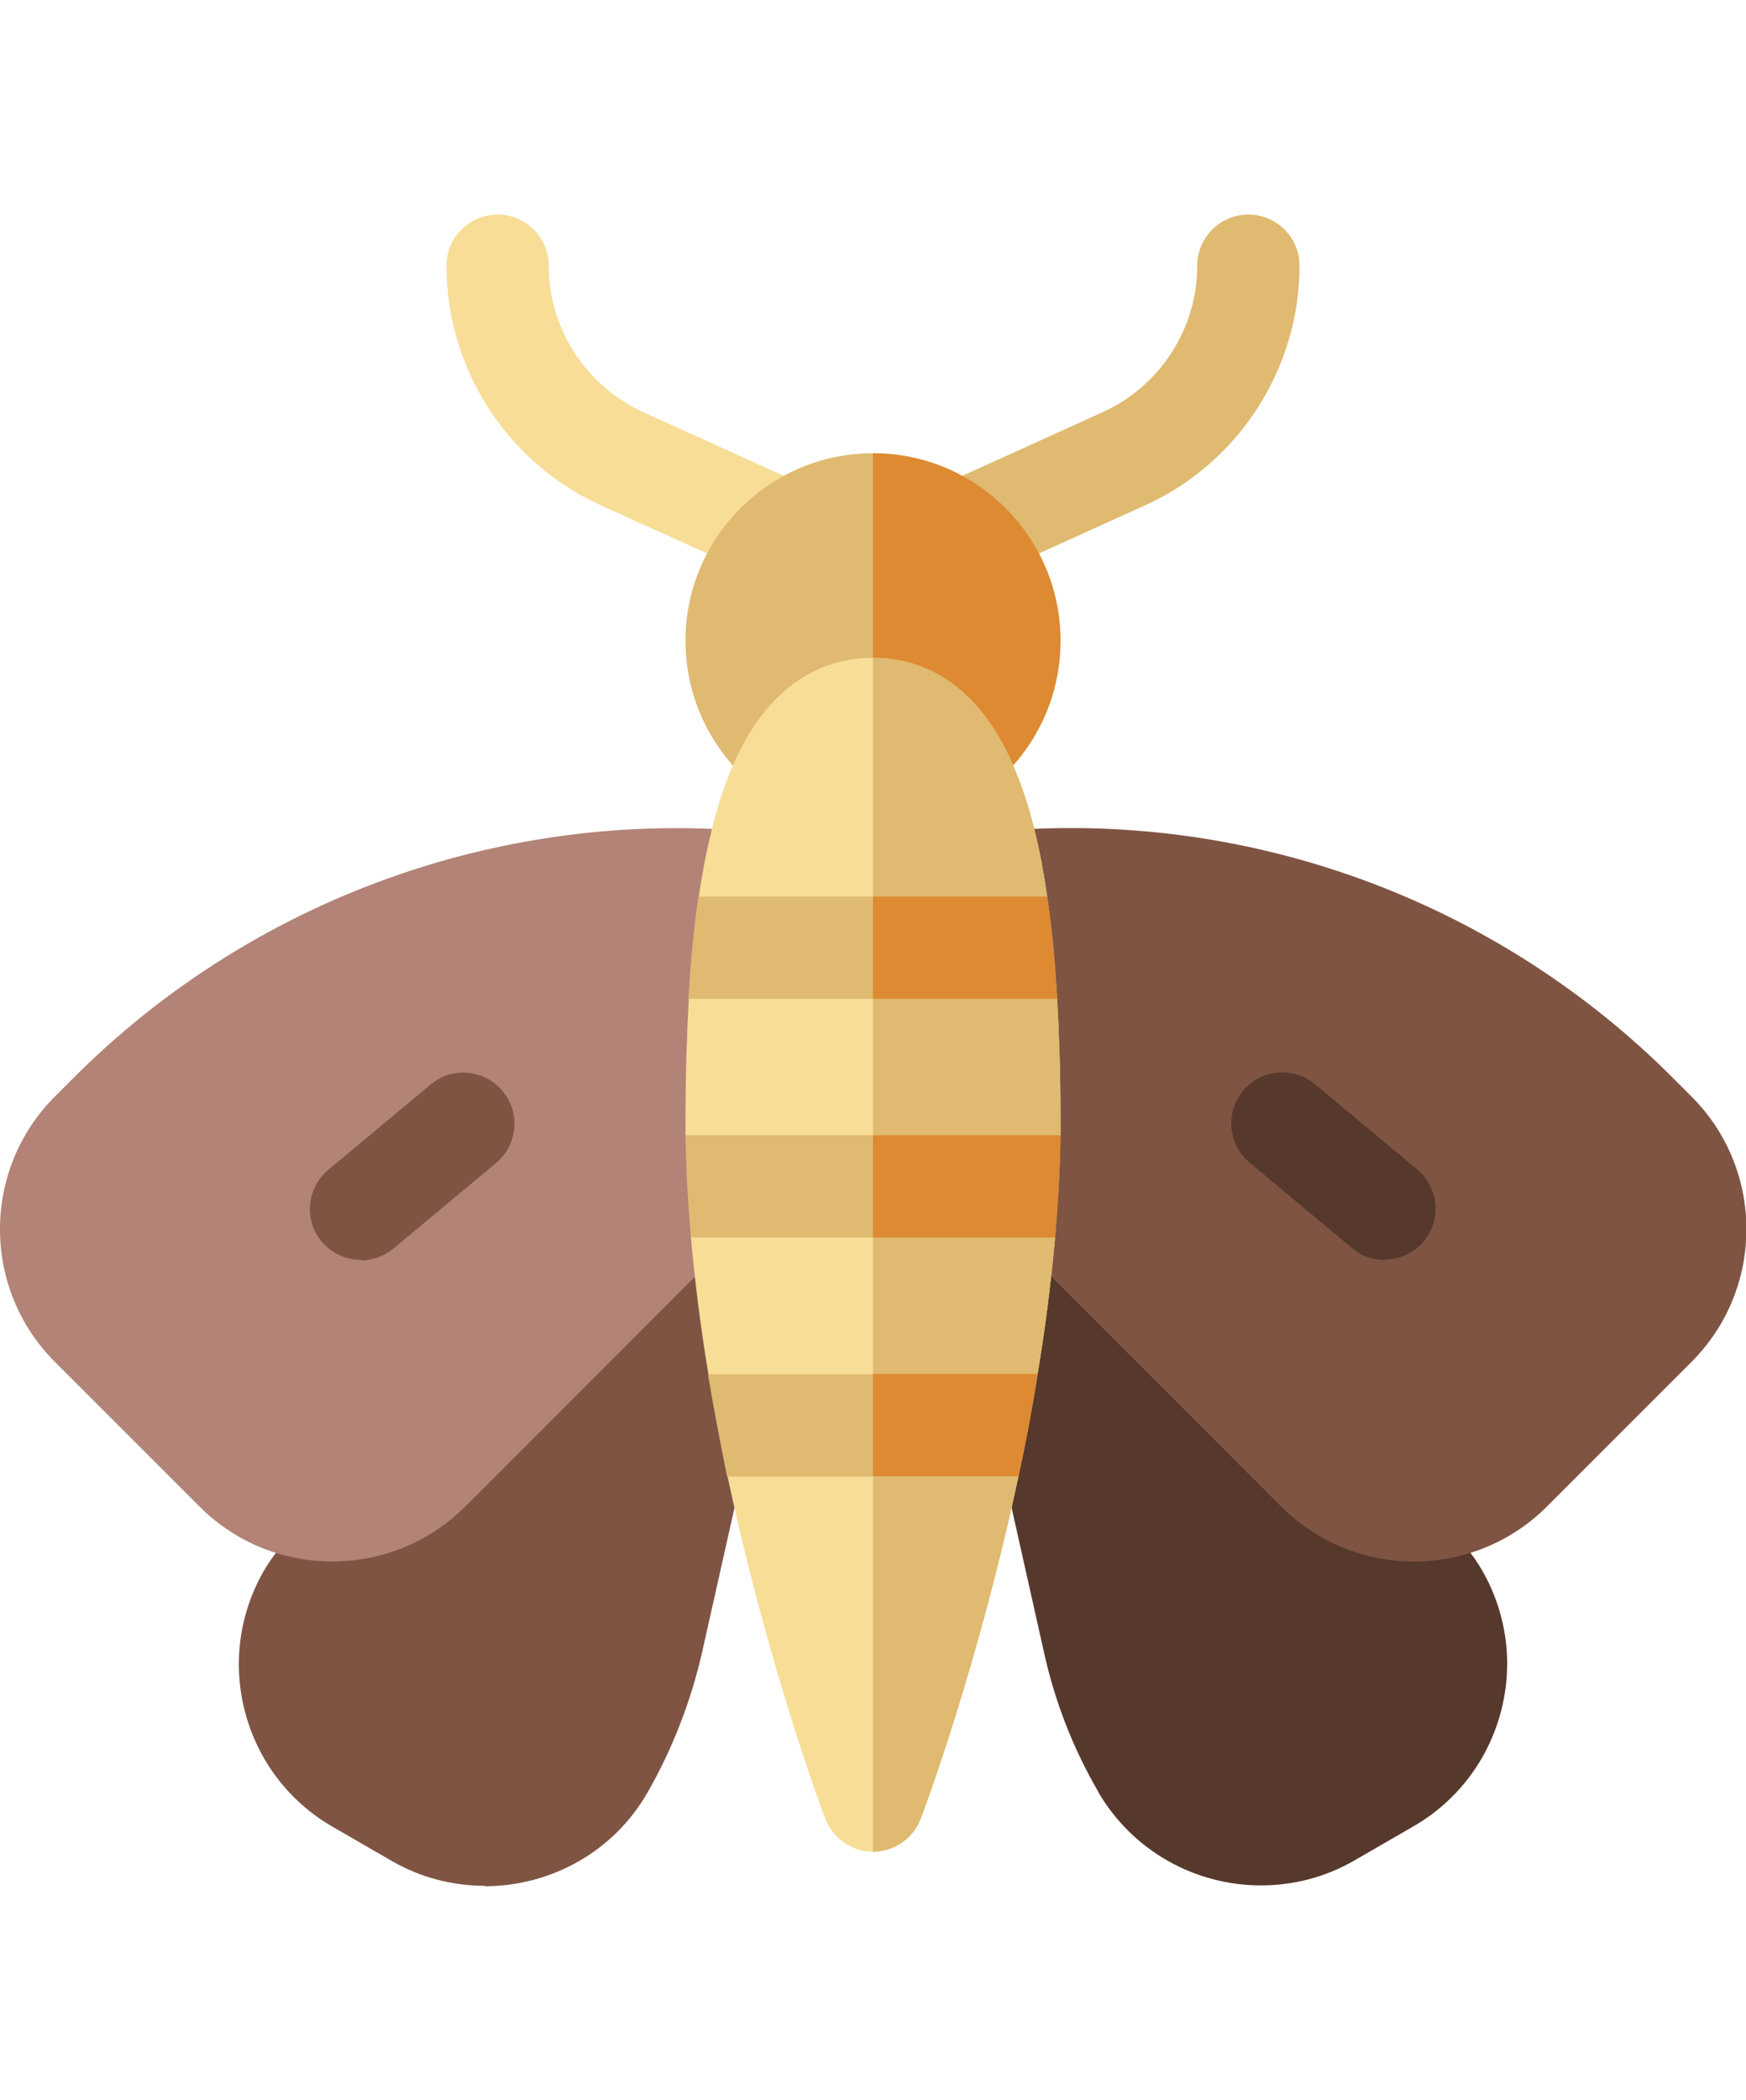
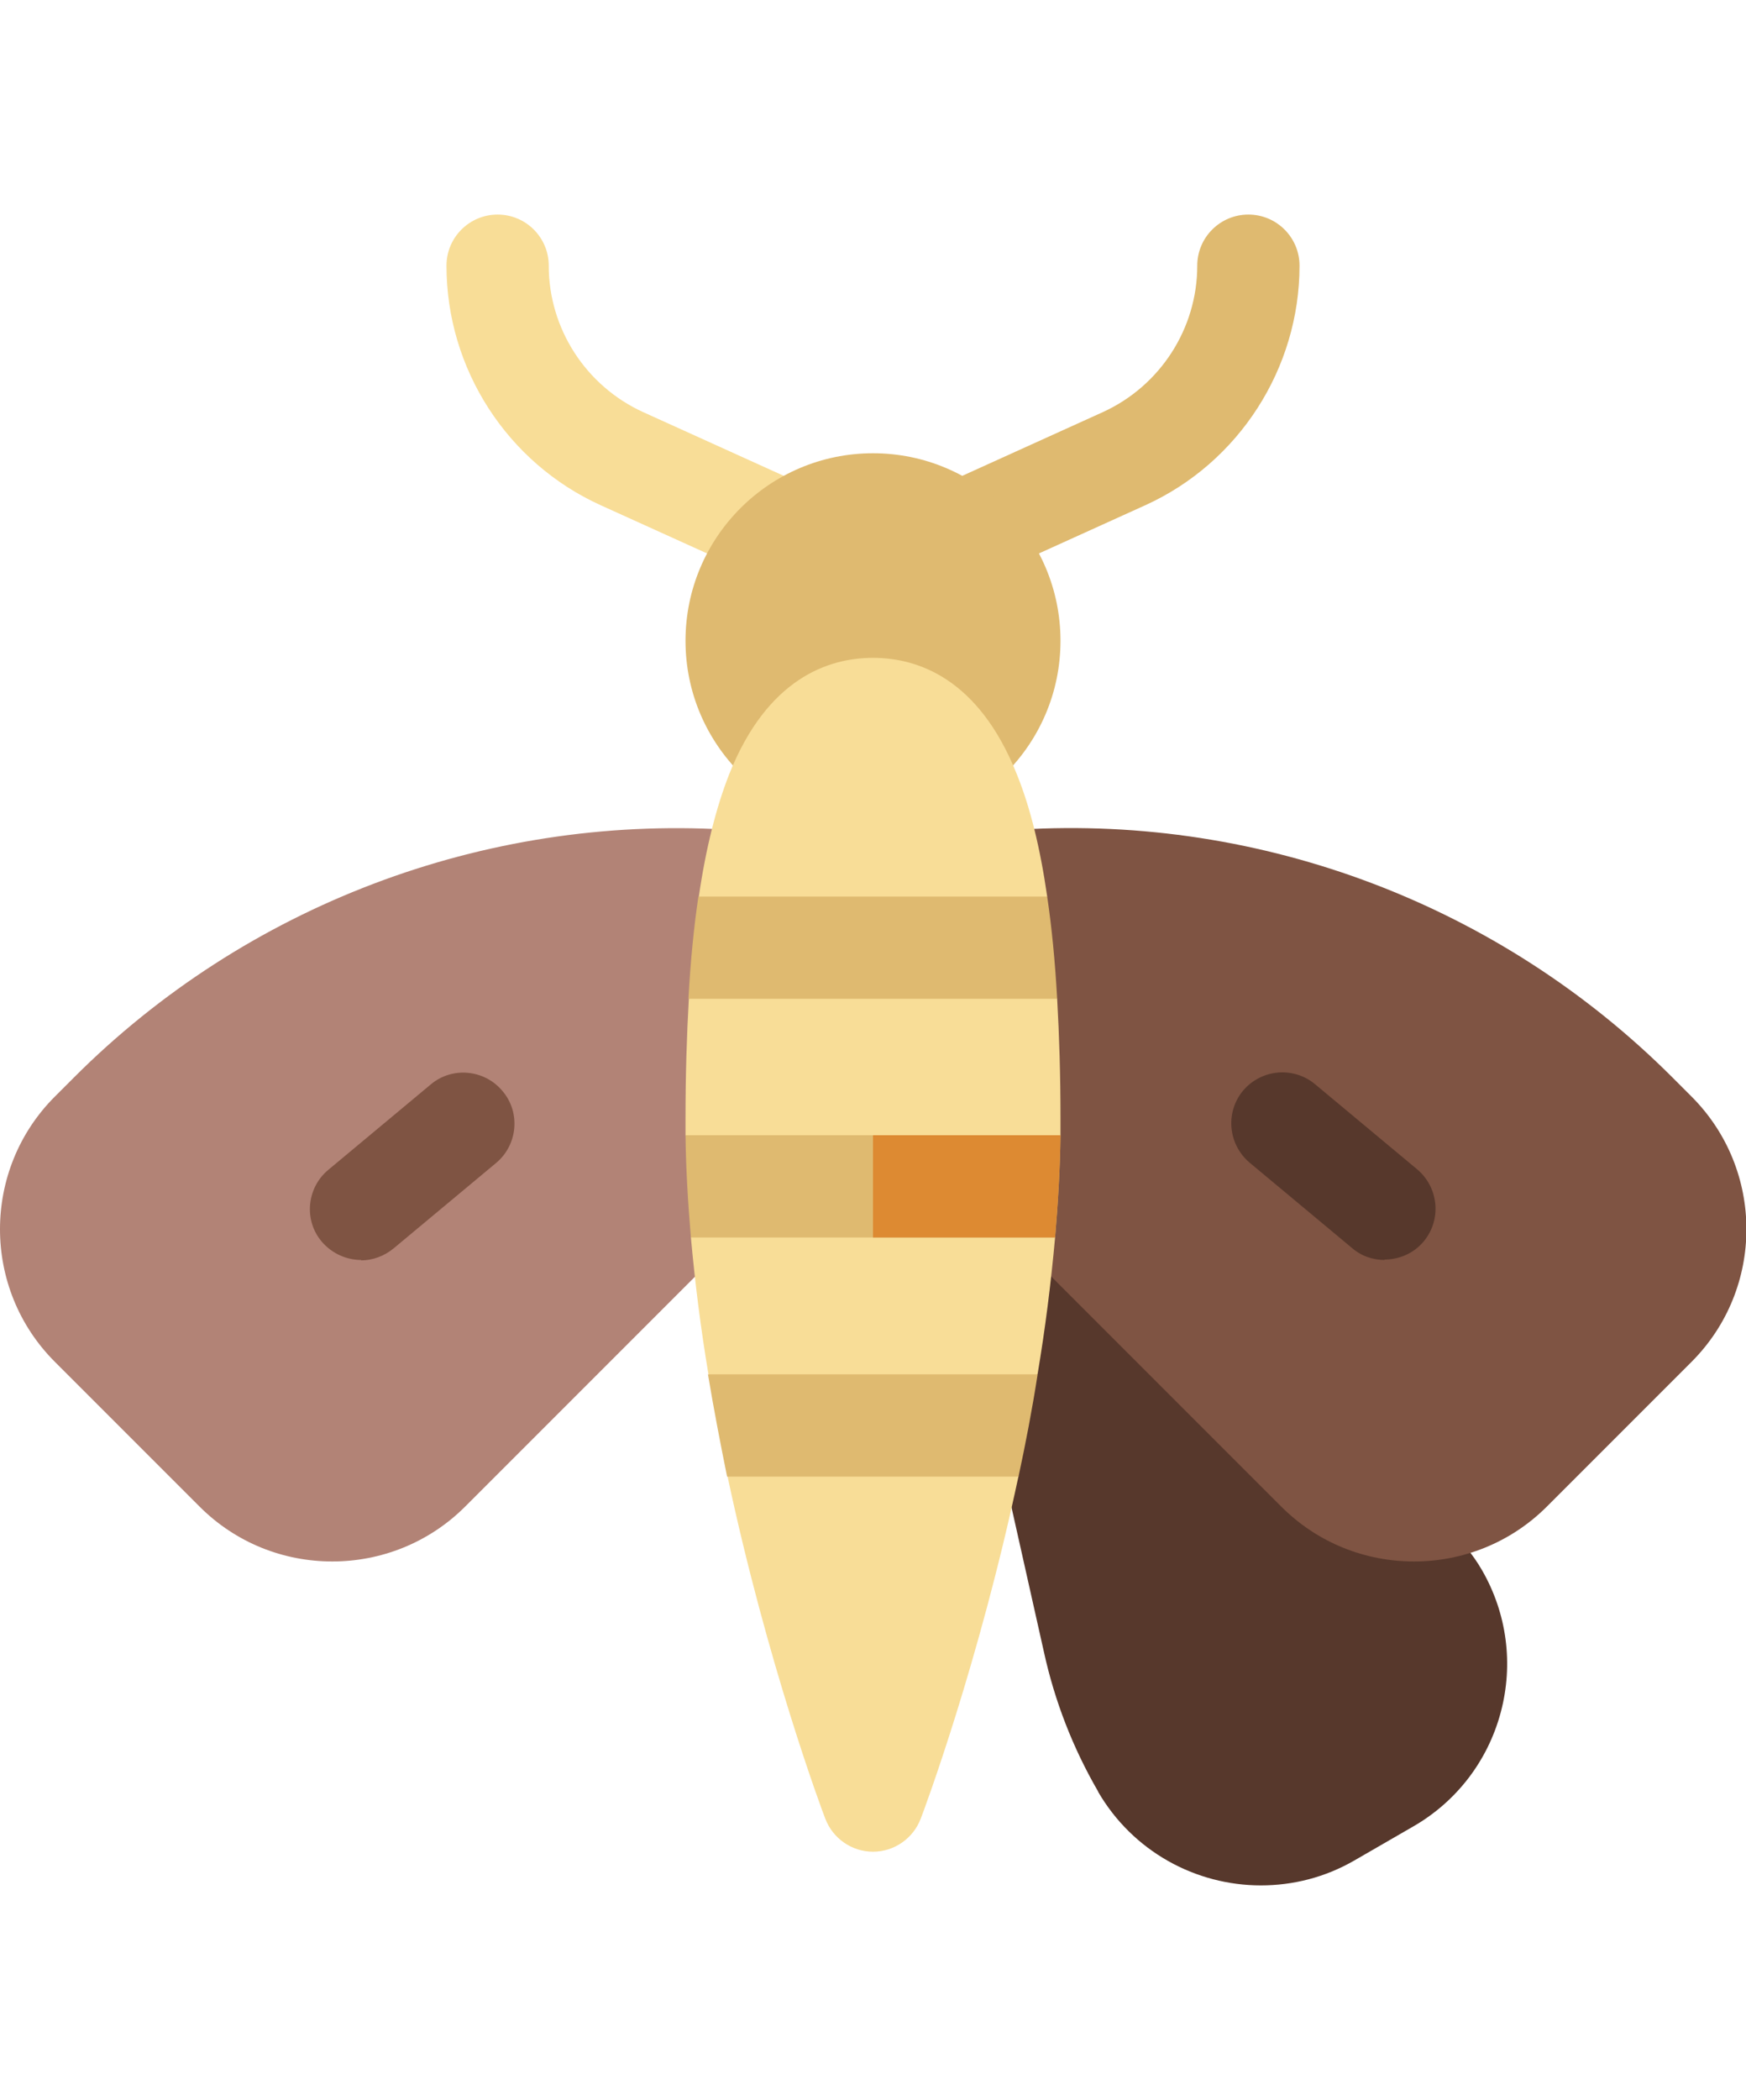
<svg xmlns="http://www.w3.org/2000/svg" id="Capa_1" version="1.1" viewBox="0 0 42 50.5">
  <path d="M23.2,14c-.47,0-.91-.27-1.12-.72-.28-.62,0-1.35.61-1.63l3.84-1.74c1.38-.63,2.27-2.01,2.27-3.52,0-.68.55-1.23,1.23-1.23s1.23.55,1.23,1.23c0,2.47-1.46,4.74-3.71,5.76l-3.84,1.74c-.17.08-.34.11-.51.11Z" fill="#dfba70" />
  <path d="M18.8,14c-.17,0-.34-.04-.51-.11l-3.84-1.74c-2.25-1.02-3.71-3.28-3.71-5.76,0-.68.55-1.23,1.23-1.23s1.23.55,1.23,1.23c0,1.51.89,2.89,2.27,3.52l3.84,1.74c.62.28.89,1.01.61,1.63-.21.45-.65.72-1.12.72h0Z" fill="#f8dd97" />
  <path d="M21,19.92c-2.49,0-4.51-2.02-4.51-4.51s2.02-4.51,4.51-4.51,4.51,2.02,4.51,4.51-2.02,4.51-4.51,4.51Z" fill="#dfba70" />
-   <path d="M25.51,15.41c0-2.49-2.02-4.51-4.51-4.51v9.02c2.49,0,4.51-2.02,4.51-4.51Z" fill="#dd8a32" />
-   <path d="M11.67,45.35c-.77,0-1.54-.19-2.25-.6l-1.42-.82c-1.04-.6-1.79-1.58-2.1-2.74-.31-1.16-.15-2.38.45-3.42.42-.73,1.38-1.65,2.49-2.7.25-.23.46-.43.61-.58,0,0,0,0,0,0l7.16-7.08c.36-.35.89-.45,1.35-.25.46.2.75.66.74,1.16l-.09,3.63c0,.08-.01.16-.03.24l-1.69,7.54c-.27,1.18-.71,2.32-1.31,3.37-.83,1.45-2.35,2.26-3.92,2.26Z" fill="#7f5443" />
  <path d="M26.42,43.09c-.61-1.05-1.05-2.18-1.31-3.37l-1.69-7.54c-.02-.08-.03-.16-.03-.24l-.09-3.63c-.01-.5.28-.96.74-1.16.46-.2,1-.1,1.35.25l7.16,7.08h0c.15.15.36.35.61.58,1.11,1.04,2.07,1.96,2.49,2.7.6,1.04.76,2.26.45,3.42-.31,1.16-1.06,2.14-2.1,2.74l-1.42.82c-.71.41-1.48.6-2.25.6-1.56,0-3.08-.81-3.92-2.26Z" fill="#57382c" />
  <path d="M7.99,37.55c-1.16,0-2.31-.44-3.19-1.32l-3.48-3.48c-1.76-1.76-1.76-4.62,0-6.38l.46-.46c4.13-4.13,9.85-6.3,15.69-5.96.68.04,1.19.62,1.16,1.3l-.42,7.52c-.02.3-.14.59-.36.8l-6.66,6.66c-.88.88-2.04,1.32-3.19,1.32h0Z" fill="#b28376" />
  <path d="M34.01,37.55c-1.16,0-2.31-.44-3.19-1.32l-6.66-6.66c-.21-.21-.34-.5-.36-.8l-.42-7.52c-.04-.68.48-1.26,1.16-1.3,5.83-.35,11.55,1.82,15.69,5.96l.46.46c1.76,1.76,1.76,4.62,0,6.38l-3.48,3.48c-.88.88-2.04,1.32-3.19,1.32h0Z" fill="#7f5443" />
  <path d="M33.31,30.3c-.28,0-.56-.09-.79-.29l-2.46-2.05c-.52-.44-.59-1.21-.16-1.73.44-.52,1.21-.59,1.73-.16l2.46,2.05c.52.44.59,1.21.16,1.73-.24.29-.59.44-.95.44h0Z" fill="#57382c" />
  <path d="M8.69,30.3c-.35,0-.7-.15-.95-.44-.44-.52-.36-1.3.16-1.73l2.46-2.05c.52-.44,1.3-.36,1.73.16.44.52.36,1.3-.16,1.73l-2.46,2.05c-.23.19-.51.29-.79.29Z" fill="#7f5443" />
  <path d="M16.57,24.02c-.05.88-.08,1.83-.08,2.87,0,.14,0,.27,0,.41l.9,1.15-.77,1.31c.1,1.11.24,2.21.42,3.28l1.09,1.07-.63,1.39c.96,4.51,2.26,8,2.35,8.23.18.48.64.8,1.15.8s.97-.32,1.15-.8c.09-.23,1.39-3.72,2.35-8.23l-.63-1.23,1.09-1.23c.18-1.07.32-2.17.42-3.28l-.77-1.23.9-1.23c0-.14,0-.27,0-.41,0-1.04-.03-1.99-.08-2.87l-.99-1.23.75-1.23c-.17-1.18-.41-2.15-.73-2.94-.92-2.31-2.39-2.8-3.46-2.8s-2.54.49-3.46,2.8c-.31.79-.56,1.77-.73,2.94l.75,1.23-.99,1.23Z" fill="#f8dd97" />
  <g>
-     <path d="M22.15,43.73c.09-.23,1.39-3.72,2.35-8.23l-.63-1.23,1.09-1.23c.18-1.07.32-2.17.42-3.28l-.77-1.23.9-1.23c0-.14,0-.27,0-.41,0-1.04-.03-1.99-.08-2.87l-.99-1.23.75-1.23c-.17-1.18-.41-2.15-.73-2.94-.92-2.31-2.39-2.8-3.46-2.8v28.71c.51,0,.97-.32,1.15-.8Z" fill="#dfba70" />
    <path d="M25.19,21.56h-8.39c-.11.74-.19,1.56-.24,2.46h8.87c-.05-.9-.13-1.72-.24-2.46Z" fill="#dfba70" />
    <path d="M16.49,27.3c.01.82.06,1.64.13,2.46h8.76c.07-.82.12-1.64.13-2.46h-9.02Z" fill="#dfba70" />
    <path d="M17.5,35.51h7c.17-.79.33-1.62.46-2.46h-7.93c.14.84.3,1.67.46,2.46Z" fill="#dfba70" />
  </g>
-   <path d="M25.19,21.56h-4.19v2.46h4.43c-.05-.9-.13-1.72-.24-2.46Z" fill="#dd8a32" />
  <path d="M25.51,27.3h-4.51v2.46h4.38c.07-.82.12-1.64.13-2.46Z" fill="#dd8a32" />
-   <path d="M24.97,33.04h-3.97v2.46h3.5c.17-.79.33-1.62.46-2.46Z" fill="#dd8a32" />
</svg>